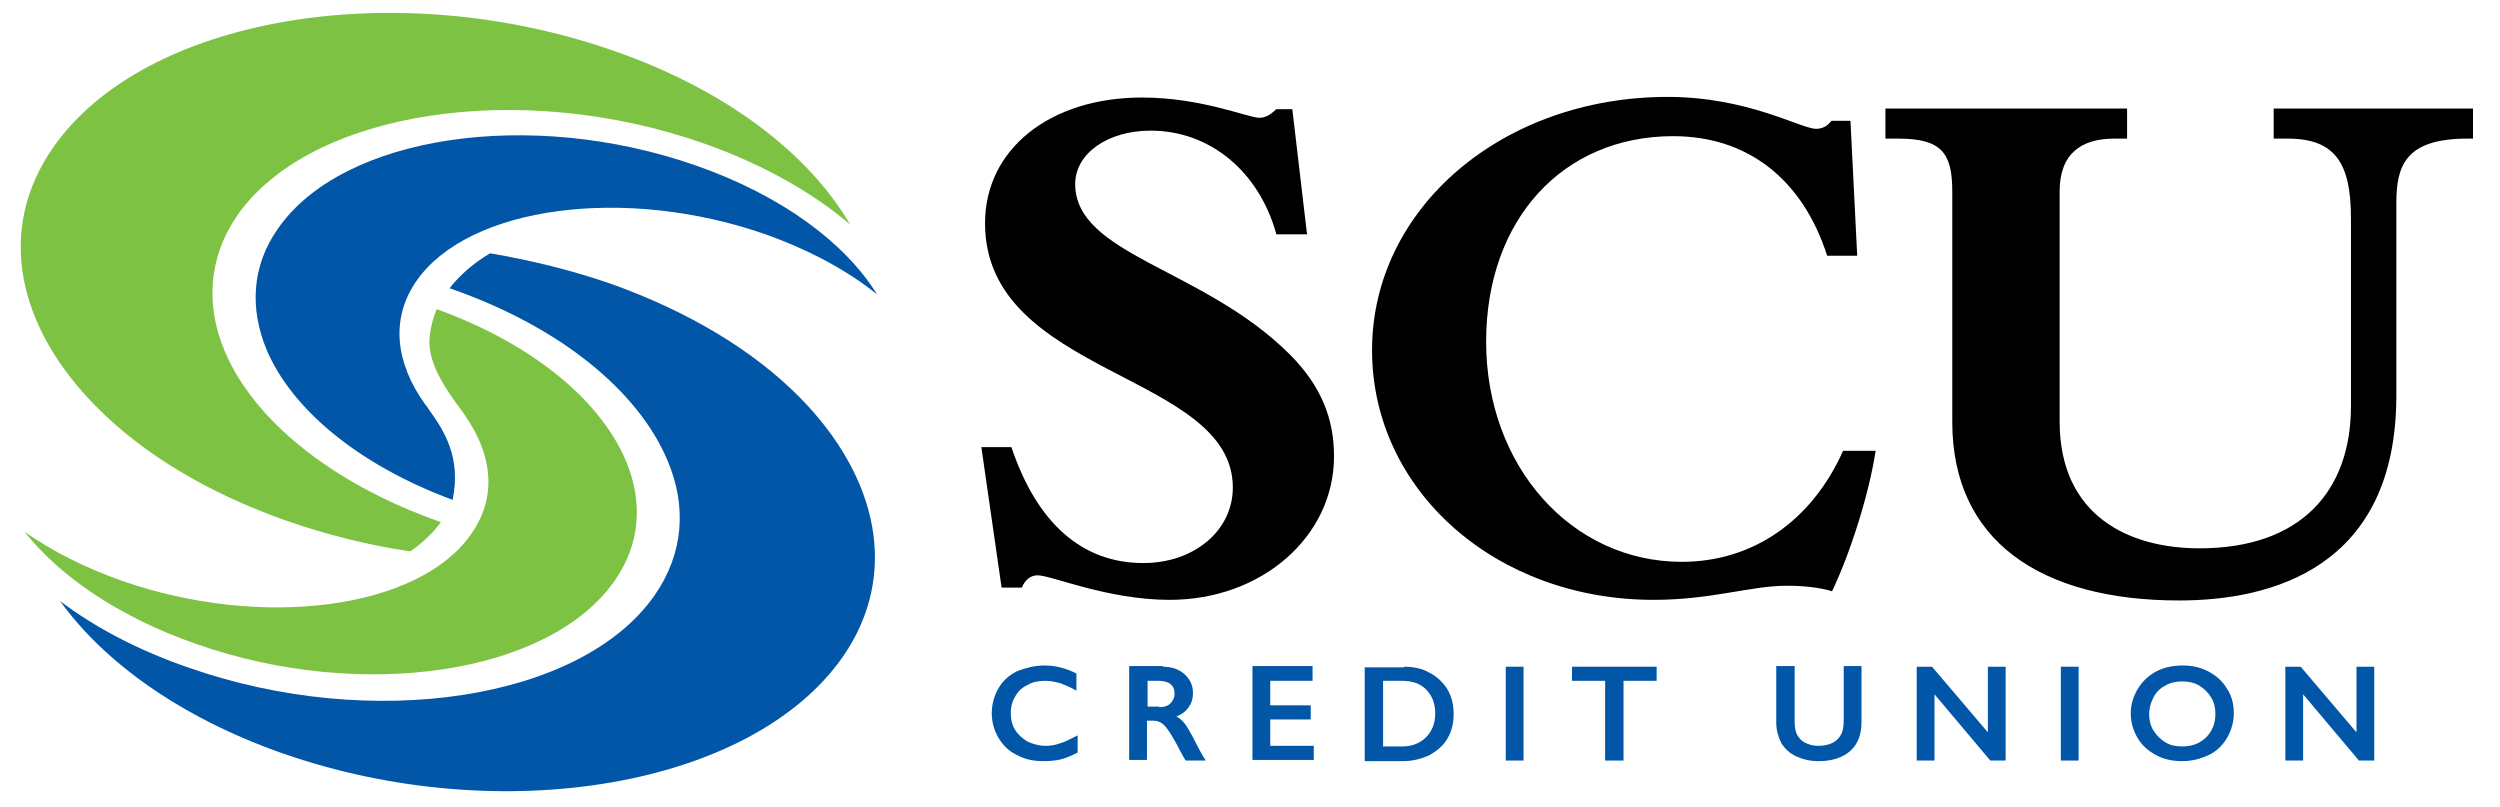
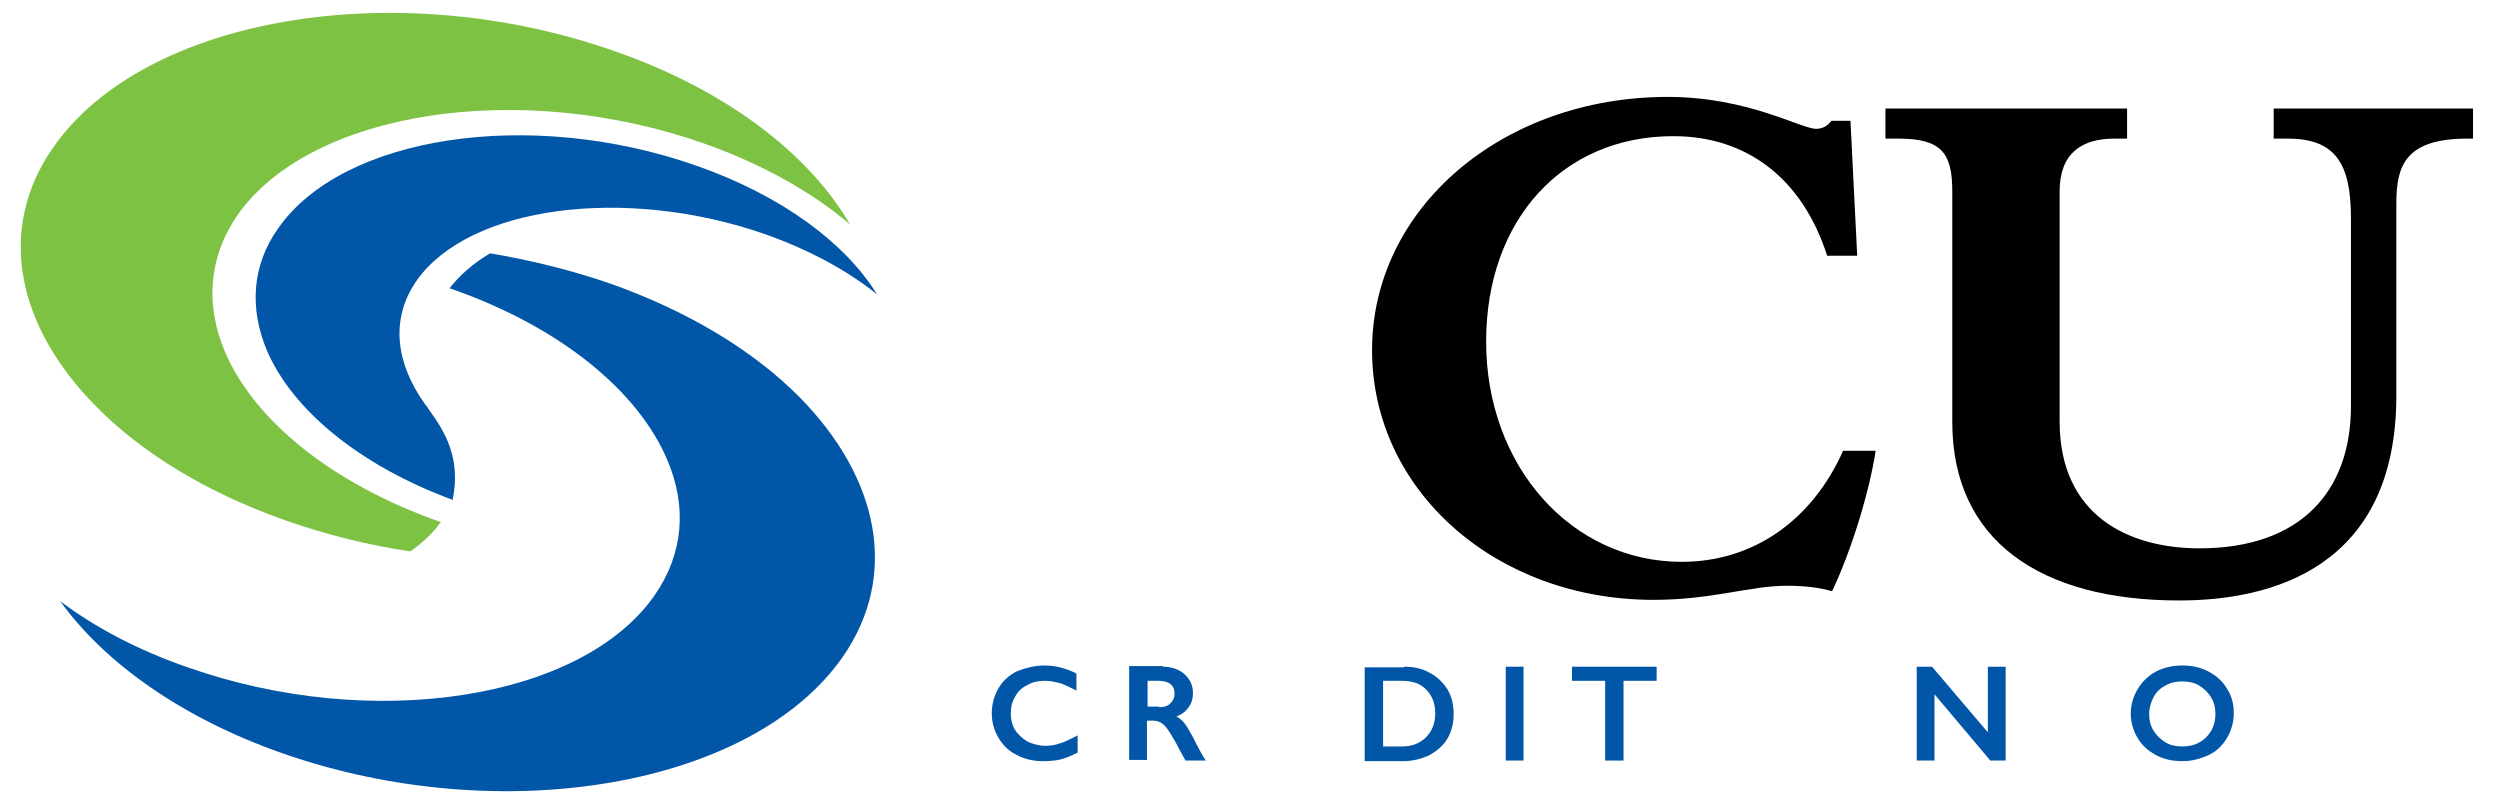
<svg xmlns="http://www.w3.org/2000/svg" version="1.1" id="Layer_1" x="0px" y="0px" viewBox="0 0 407.6 131.5" style="enable-background:new 0 0 407.6 131.5;" xml:space="preserve">
  <style type="text/css">
	.st0{fill:#0256A7;}
	.st1{fill:#7DC243;}
</style>
  <g>
    <g>
      <path class="st0" d="M130.4,64.8c-7.4-7.5-18-14-31-18.6c-6.4-2.2-13-3.8-19.5-4.9c-2.7,1.6-5,3.6-6.6,5.7c0.1,0,0.2,0.1,0.3,0.1    c18,6.3,30.5,16.8,35.2,27.9c3.2,7.5,2.7,15.2-2.1,22.1c-11.9,17-46,22.3-76.1,11.7c-8.1-2.8-15.1-6.5-20.8-10.8    c7.2,10,19.7,19,36.2,24.8c35.7,12.5,76.6,5.5,91.4-15.7C146.7,93.7,143.2,77.8,130.4,64.8z" />
-       <path class="st1" d="M100.2,94.7c4.2-6,4.6-12.7,2-19.2c-4-9.9-15-19.3-31-25.1c-0.7,1.7-1.1,3.4-1.2,5.3c0,2.4,1,4.8,2.6,7.4    c0.8,1.3,1.6,2.4,2.2,3.2c5.5,7.2,6.5,14.4,2,20.8c-8.5,12.2-34,15.6-56.9,7.6c-6.2-2.2-11.5-4.9-15.9-8C9.8,94,19.4,100.6,32,105    C59.1,114.5,89.6,109.9,100.2,94.7z" />
    </g>
    <path class="st1" d="M36.7,57.4c-3.2-7.5-2.8-15.3,2-22.3c11.9-17,46-22.3,76.1-11.7c9.6,3.4,17.7,8,23.8,13.2   c-6.7-11.5-20.1-21.9-38.5-28.3C64.4-4.2,23.5,2.8,8.7,24c-9.4,13.4-5.9,29.3,7,42.3c7.4,7.5,17.9,14,31,18.6   c6.6,2.3,13.4,4,20.2,5c2-1.4,3.7-3,5-4.8c0,0-0.1,0-0.1,0C53.9,78.8,41.4,68.4,36.7,57.4z" />
    <path class="st0" d="M113.5,27c-27.1-9.5-57.7-4.9-68.2,10.3c-4.3,6.1-4.6,13.1-1.8,19.8c4.1,9.6,14.9,18.7,30.3,24.4   c1.4-6.9-1.3-11.2-4-14.9c0-0.1-0.1-0.1-0.1-0.2c-0.1-0.2-0.3-0.3-0.4-0.5c-4.8-6.7-5.7-13.9-1.4-20.1c8.5-12.2,34-15.6,56.9-7.6   c7.3,2.6,13.5,6,18.2,9.8C137.8,39.6,127.5,31.9,113.5,27z" />
  </g>
  <g>
    <path class="st0" d="M170.3,108.5c0.9,0,1.7,0.1,2.5,0.3c0.8,0.2,1.7,0.5,2.7,1v2.8c-0.9-0.5-1.8-0.9-2.6-1.2   c-0.8-0.2-1.6-0.4-2.5-0.4c-1.1,0-2.1,0.2-2.9,0.7c-0.9,0.4-1.6,1.1-2,1.9c-0.5,0.8-0.7,1.7-0.7,2.7c0,1,0.2,1.9,0.7,2.7   c0.5,0.8,1.2,1.4,2,1.9c0.9,0.4,1.9,0.7,2.9,0.7c0.8,0,1.6-0.1,2.4-0.4c0.8-0.2,1.7-0.7,2.9-1.3v2.8c-1,0.5-1.9,0.9-2.7,1.1   c-0.8,0.2-1.8,0.3-2.9,0.3c-1.6,0-3-0.3-4.3-1c-1.3-0.6-2.3-1.6-3-2.8c-0.7-1.2-1.1-2.5-1.1-4c0-1.5,0.4-2.9,1.1-4.1   c0.7-1.2,1.8-2.2,3.1-2.8C167.2,108.9,168.7,108.5,170.3,108.5z" />
    <path class="st0" d="M189.6,108.7c1.4,0,2.6,0.4,3.5,1.2c0.9,0.8,1.4,1.8,1.4,3.1c0,0.9-0.2,1.6-0.7,2.3c-0.4,0.6-1.1,1.2-2,1.5   c0.5,0.3,0.9,0.6,1.3,1.1c0.4,0.5,0.8,1.2,1.4,2.3c0.9,1.8,1.6,3.1,2.1,3.8h-3.3c-0.2-0.3-0.5-0.9-0.9-1.6   c-0.8-1.6-1.5-2.7-1.9-3.3c-0.4-0.6-0.8-1-1.1-1.2s-0.8-0.4-1.3-0.4h-1.1v6.4h-2.9v-15.3H189.6z M189,115.3c0.8,0,1.4-0.2,1.8-0.6   c0.4-0.4,0.7-0.9,0.7-1.6c0-0.7-0.2-1.2-0.7-1.6c-0.4-0.3-1.1-0.5-1.9-0.5h-1.8v4.2H189z" />
-     <path class="st0" d="M214,108.7v2.3h-6.9v4h6.6v2.3h-6.6v4.3h7.1v2.3h-10v-15.3H214z" />
    <path class="st0" d="M228.9,108.7c1.6,0,3,0.3,4.2,1c1.2,0.6,2.2,1.6,2.9,2.7c0.7,1.2,1,2.5,1,4c0,1.5-0.3,2.8-1,4   c-0.7,1.2-1.7,2-2.9,2.7c-1.3,0.6-2.7,1-4.4,1h-6.2v-15.3H228.9z M228.6,121.7c1.6,0,2.9-0.5,3.9-1.5c1-1,1.5-2.3,1.5-3.9   c0-1.6-0.5-2.9-1.5-3.9s-2.3-1.4-4-1.4h-3v10.7H228.6z" />
    <path class="st0" d="M248.4,108.7V124h-2.9v-15.3H248.4z" />
    <path class="st0" d="M270.1,108.7v2.3h-5.4v13h-3v-13h-5.4v-2.3H270.1z" />
-     <path class="st0" d="M292.6,108.7v8.9c0,0.9,0.1,1.6,0.4,2.2c0.3,0.5,0.7,1,1.3,1.3c0.6,0.3,1.3,0.5,2.2,0.5c0.9,0,1.7-0.2,2.3-0.5   c0.6-0.3,1.1-0.8,1.4-1.4c0.3-0.6,0.4-1.4,0.4-2.4v-8.7h2.9v9.1c0,2.1-0.6,3.6-1.8,4.7c-1.2,1.1-3,1.7-5.2,1.7   c-1.4,0-2.6-0.3-3.7-0.8c-1-0.5-1.8-1.2-2.4-2.2c-0.5-1-0.8-2.1-0.8-3.3v-9.2H292.6z" />
    <path class="st0" d="M315,108.7l9.1,10.7v-10.7h2.9V124h-2.5l-9.1-10.8V124h-2.9v-15.3H315z" />
-     <path class="st0" d="M338.9,108.7V124H336v-15.3H338.9z" />
+     <path class="st0" d="M338.9,108.7V124v-15.3H338.9z" />
    <path class="st0" d="M355.8,108.5c1.6,0,3,0.3,4.3,1c1.3,0.7,2.3,1.6,3,2.8c0.8,1.2,1.1,2.6,1.1,4c0,1.4-0.4,2.8-1.1,4   c-0.7,1.2-1.7,2.2-3,2.8s-2.7,1-4.3,1c-1.6,0-3-0.3-4.3-1c-1.3-0.7-2.3-1.6-3-2.8c-0.7-1.2-1.1-2.5-1.1-4c0-1.4,0.4-2.7,1.1-3.9   c0.7-1.2,1.7-2.2,3-2.9C352.6,108.9,354.1,108.5,355.8,108.5z M350.4,116.4c0,1,0.2,1.9,0.7,2.7c0.5,0.8,1.1,1.4,1.9,1.9   s1.7,0.7,2.8,0.7c1.6,0,2.9-0.5,3.9-1.5c1-1,1.5-2.3,1.5-3.8c0-1-0.2-1.9-0.7-2.7c-0.5-0.8-1.1-1.4-1.9-1.9s-1.8-0.7-2.8-0.7   s-2,0.2-2.8,0.7c-0.8,0.4-1.5,1.1-1.9,1.9S350.4,115.4,350.4,116.4z" />
-     <path class="st0" d="M375.1,108.7l9.1,10.7v-10.7h2.9V124h-2.5l-9.1-10.8V124h-2.9v-15.3H375.1z" />
  </g>
  <g>
-     <path d="M160,72.9h4.9c4.2,12.5,11.6,18.9,21.5,18.9c8.3,0,14.6-5.3,14.6-12.3c0-18.8-40.4-18.1-40.4-43.1   c0-12.1,10.6-20.5,25.6-20.5c9.7,0,17.3,3.3,19.1,3.3c0.9,0,1.6-0.3,2.8-1.4h2.6l2.4,20.4h-5c-2.8-10.2-10.8-16.9-20.5-16.9   c-7.1,0-12.3,3.8-12.3,8.7c0,11.6,20.9,13.7,35,27.8c5.2,5.2,7.2,10.6,7.2,16.6c0,13.1-11.8,23.4-26.8,23.4c-10.1,0-19.3-4-21.5-4   c-1.1,0-2,0.6-2.6,2h-3.3L160,72.9z" />
    <path d="M305.8,73.5c-1,6.7-4,16.4-7.1,22.9c-2-0.6-4.5-0.9-7.4-0.9c-5.9,0-12.2,2.3-21.7,2.3c-25.8,0-45.9-17.9-45.9-40.7   c0-23.2,21.3-41.3,48.2-41.3c13.1,0,21.7,5.2,24.2,5.2c1,0,1.8-0.4,2.5-1.3h3.1l1.1,22h-4.9c-4-12.5-13-19.5-25.1-19.5   c-18,0-30.5,13.6-30.5,33.5c0,20.3,13.9,35.9,31.9,35.9c11.6,0,21.2-6.7,26.3-18.1H305.8z" />
    <path d="M370.6,17.7h32.6v4.9h-0.9c-10.1,0-11.6,4.4-11.6,10.5v31.4c0,28.1-20.4,33.4-35.4,33.4c-22.7,0-37-9.8-37-29.1V31.2   c0-6.3-1.8-8.6-8.8-8.6h-2.1v-4.9h39.4v4.9h-2.1c-5.3,0-8.9,2.4-8.9,8.6v37.5c0,15.4,11.3,20.7,22.8,20.7   c16.5,0,24.7-9.3,24.7-23.2V35.6c0-8.9-2.5-13-10.3-13h-2.3V17.7z" />
  </g>
</svg>